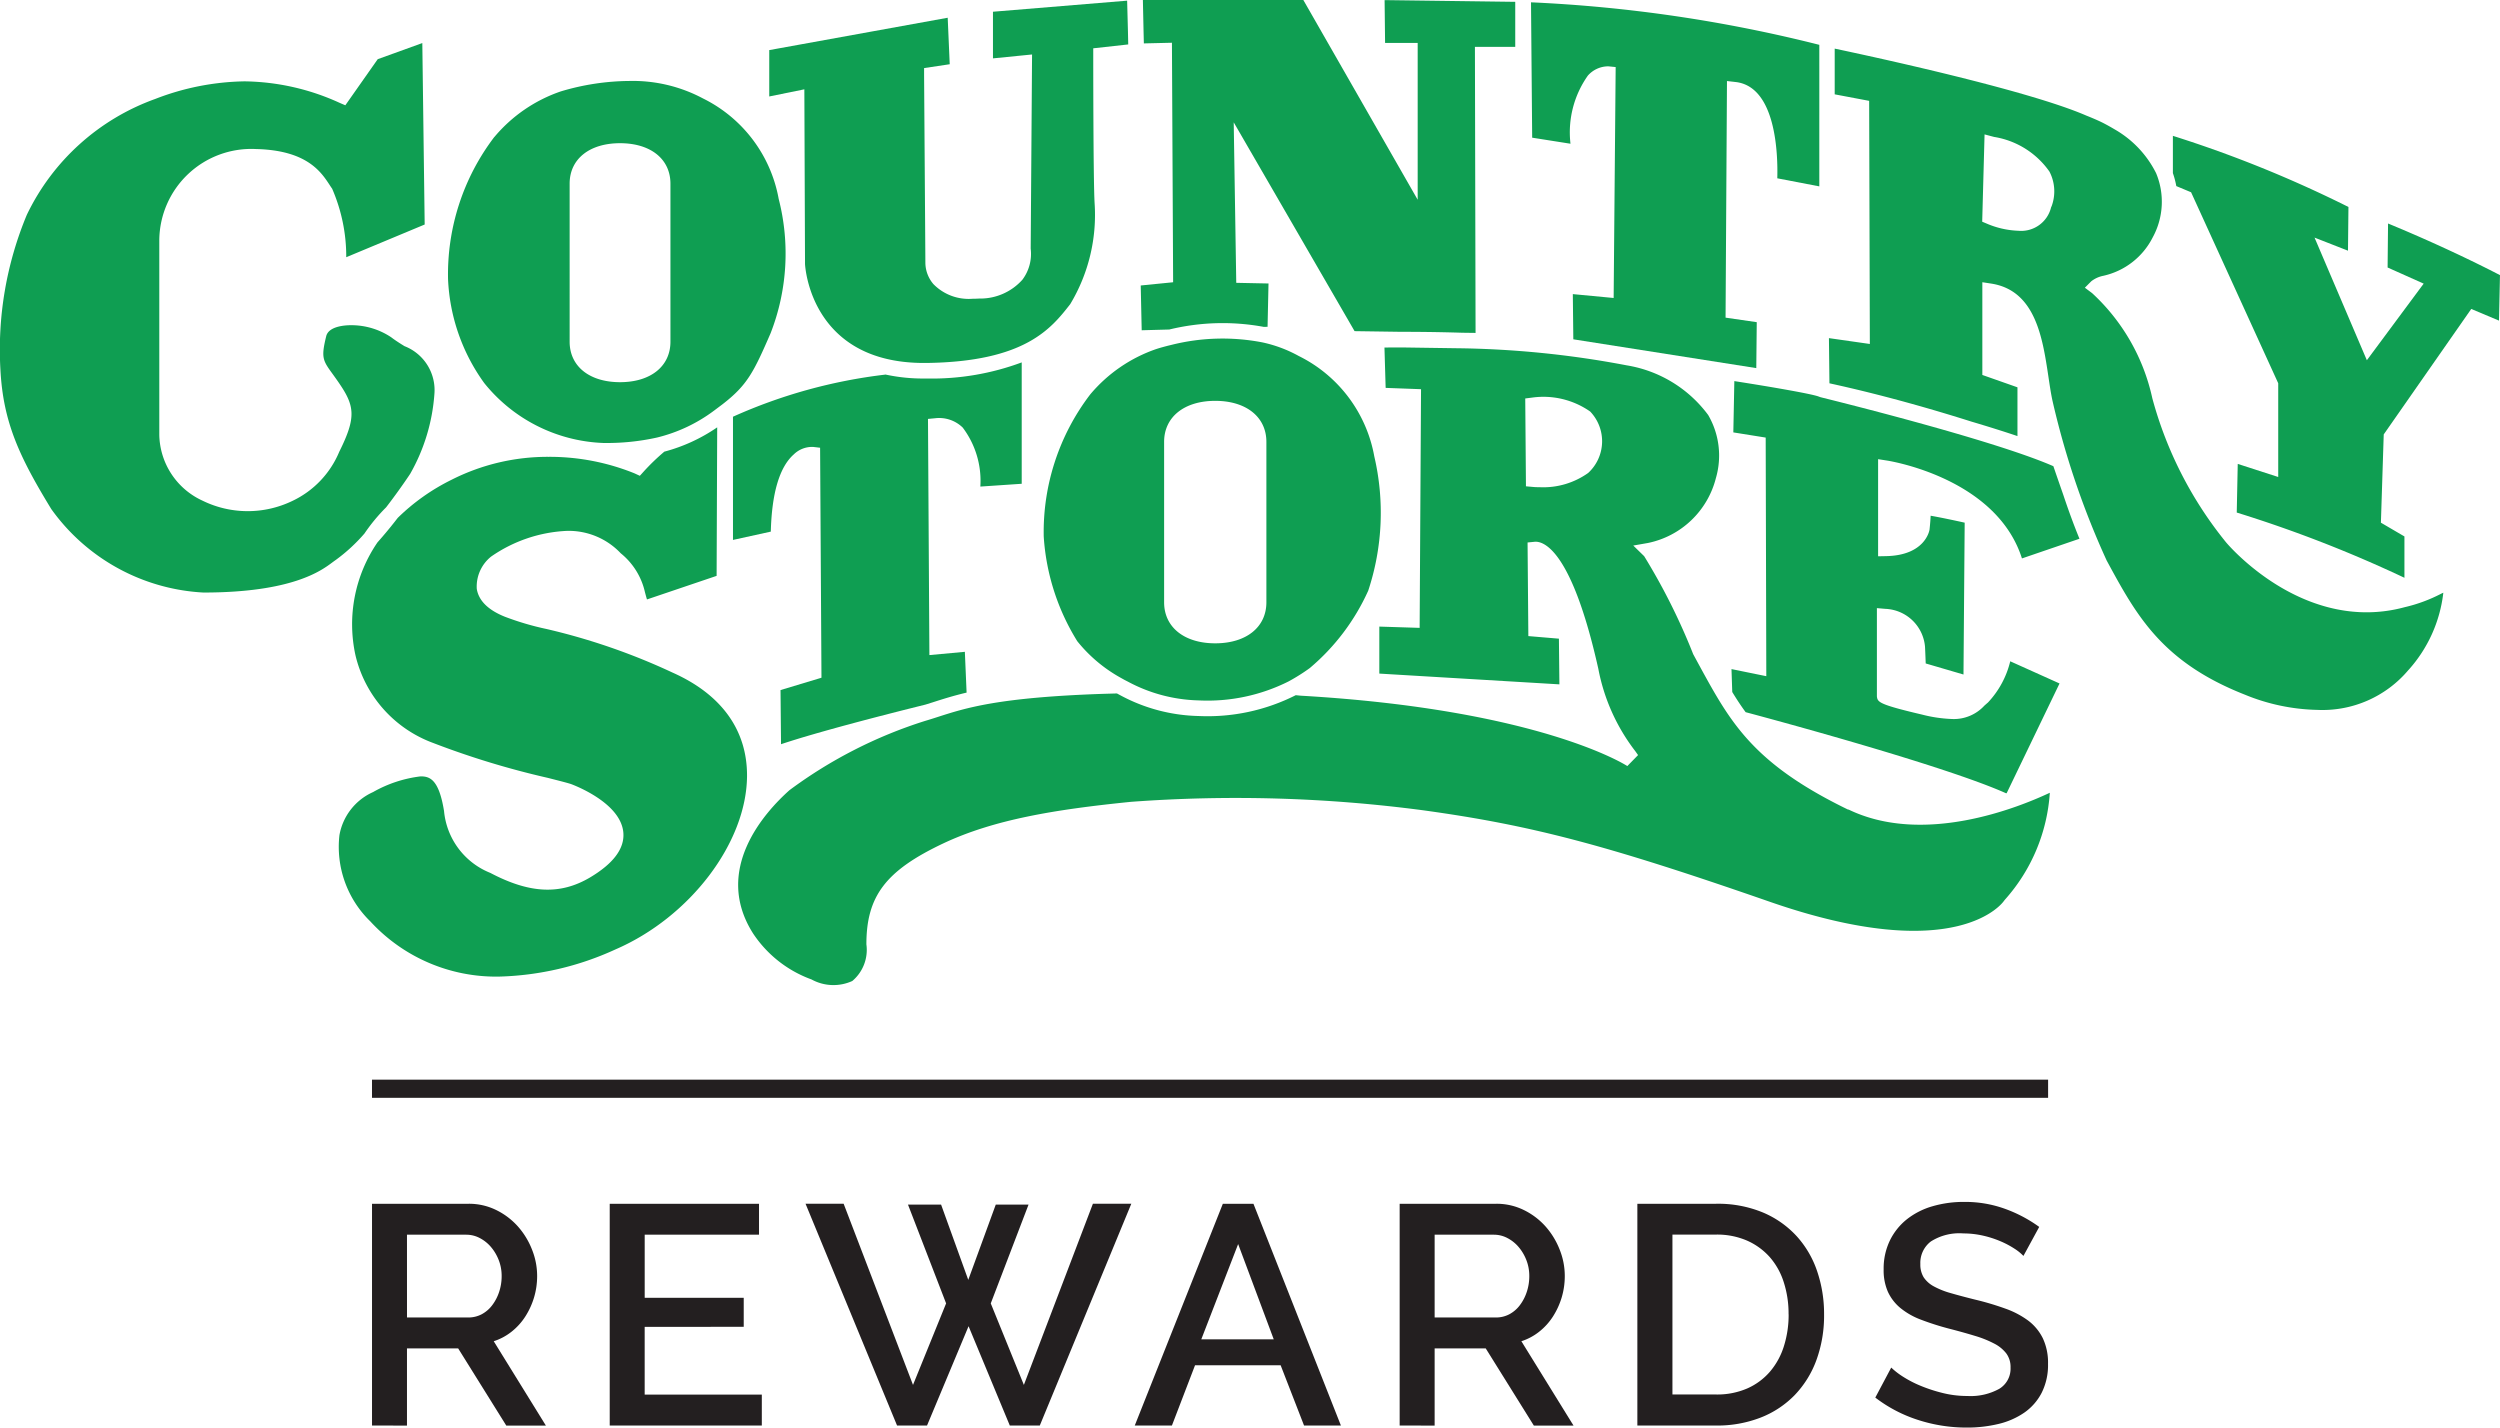
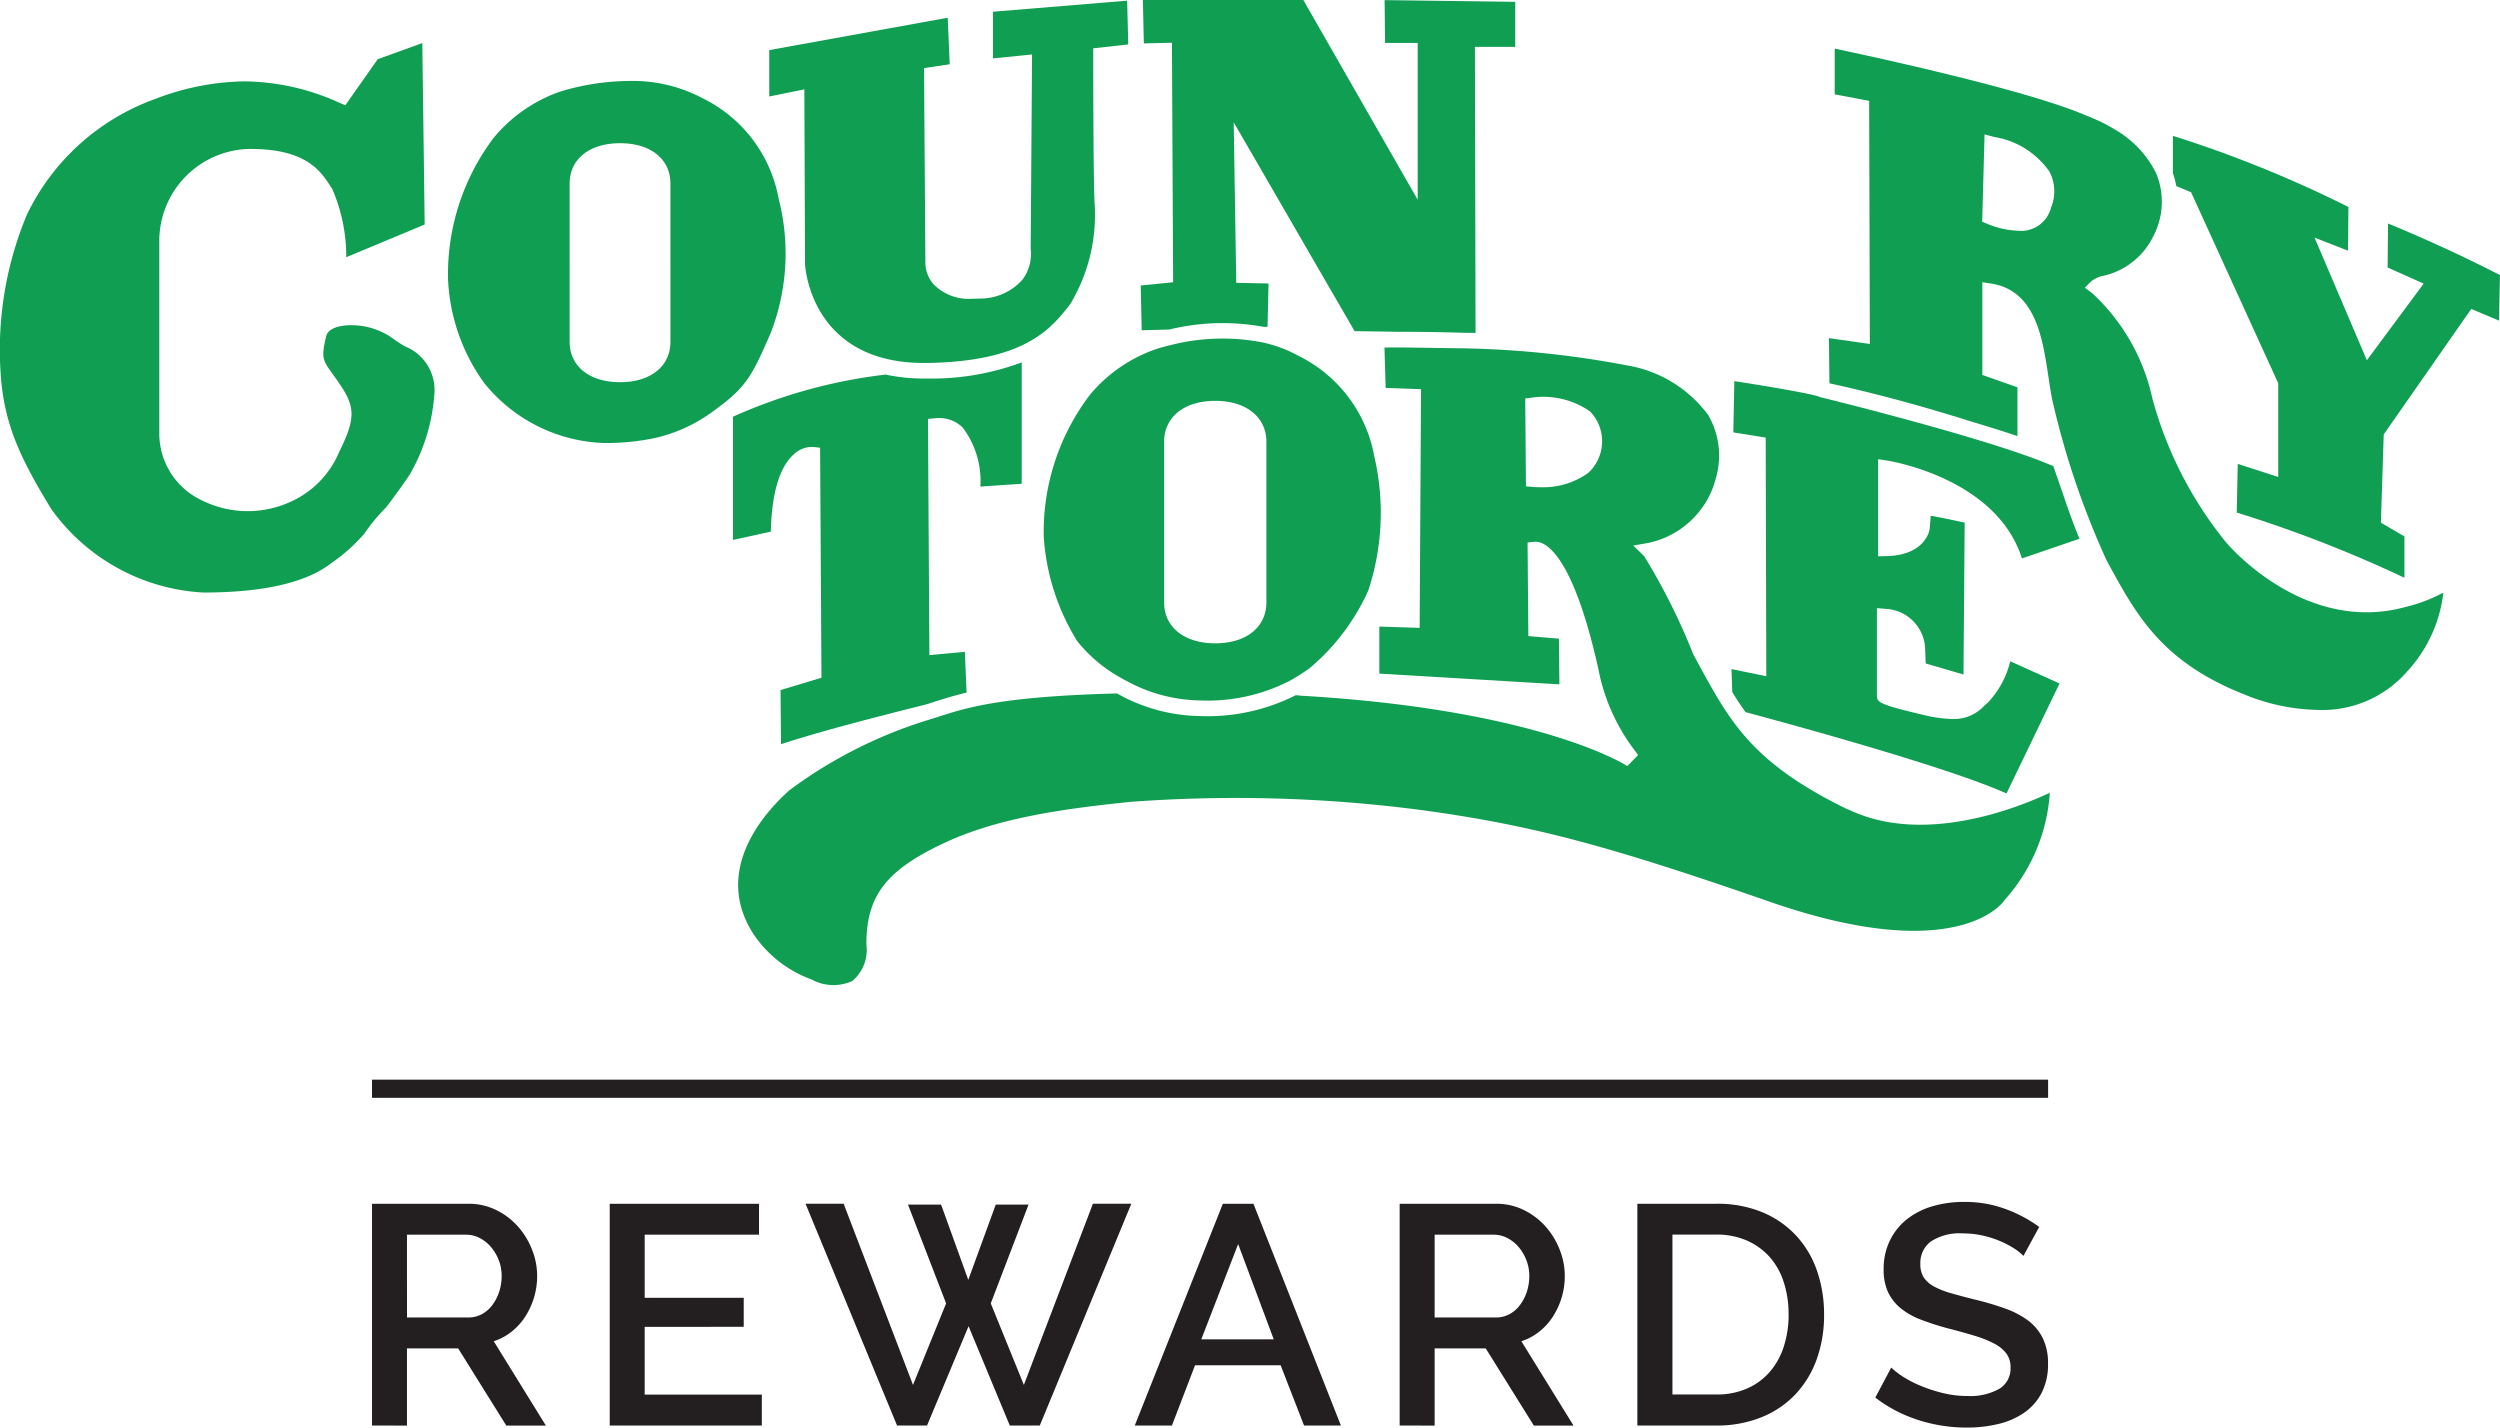
<svg xmlns="http://www.w3.org/2000/svg" id="Group_2940" data-name="Group 2940" width="124" height="70.815" viewBox="0 0 124 70.815">
  <defs>
    <clipPath id="clip-path">
      <rect id="Rectangle_1510" data-name="Rectangle 1510" width="124" height="70.815" fill="none" />
    </clipPath>
  </defs>
  <g id="Group_2939" data-name="Group 2939" clip-path="url(#clip-path)">
-     <path id="Path_2390" data-name="Path 2390" d="M59.829,67.268c.012-2.279-1.267-4.054-3.7-5.135a31.6,31.6,0,0,0-6.243-2.159,13.9,13.9,0,0,1-2.068-.609c-.833-.334-1.3-.8-1.394-1.382a1.906,1.906,0,0,1,.709-1.6,7.137,7.137,0,0,1,3.753-1.276,3.549,3.549,0,0,1,2.68,1.112,3.447,3.447,0,0,1,1.2,1.931c.027.1.058.222.1.357l3.454-1.169.029-7.367a8.438,8.438,0,0,1-2.622,1.206,10.657,10.657,0,0,0-1.025.988l-.19.21-.258-.119a11.229,11.229,0,0,0-4.268-.822,10.545,10.545,0,0,0-4.816,1.139,10.33,10.33,0,0,0-2.67,1.893c-.3.392-.645.811-1,1.21A7.188,7.188,0,0,0,40.4,61.245a6.138,6.138,0,0,0,3.855,4.379,41.616,41.616,0,0,0,5.687,1.732c.712.181,1.059.271,1.188.32.408.157,2.45,1.01,2.564,2.4.065.79-.5,1.539-1.667,2.229-1.48.87-2.993.786-4.929-.233A3.669,3.669,0,0,1,44.8,69c-.257-1.584-.715-1.717-1.162-1.717a6.273,6.273,0,0,0-2.356.778A2.892,2.892,0,0,0,39.612,70.2a5.154,5.154,0,0,0,1.534,4.278,8.468,8.468,0,0,0,6.391,2.736,14.727,14.727,0,0,0,5.755-1.343c3.709-1.6,6.518-5.3,6.537-8.609" transform="translate(-22.776 -28.775)" fill="#0f9e52" />
    <path id="Path_2391" data-name="Path 2391" d="M141.364,63.553c-4.725-2.292-5.836-4.321-7.373-7.132l-.315-.581a31.112,31.112,0,0,0-2.431-4.859l-.541-.528.743-.13a4.389,4.389,0,0,0,3.354-3.21,4,4,0,0,0-.381-3.134,6.288,6.288,0,0,0-4.042-2.464,47.623,47.623,0,0,0-8.486-.849l-2.585-.038c-.394,0-.716,0-.944.005l.059,2,1.755.065-.069,11.838-2-.063v2.331l8.932.534-.024-2.266-1.516-.128-.039-4.643.353-.035c.4-.035,1.815.3,3.157,6.3a9.627,9.627,0,0,0,1.835,4.088l.136.192-.533.545c-.039-.028-4.336-2.805-16.2-3.491l-.245-.025a9.682,9.682,0,0,1-4.829,1.033A8.555,8.555,0,0,1,105.3,57.9l-.206-.111c-.236.007-.466.013-.689.02-5.186.176-6.8.695-8.216,1.152-.206.066-.406.13-.61.19a22.75,22.75,0,0,0-6.726,3.435c-1.217,1.085-3.826,3.947-1.8,7.117a5.881,5.881,0,0,0,2.891,2.271,2.258,2.258,0,0,0,2.023.078,2.016,2.016,0,0,0,.7-1.819c0-2.392.959-3.653,3.8-5,2.521-1.191,5.549-1.688,9.321-2.068a70.776,70.776,0,0,1,14.514.422c5.384.744,9.075,1.72,17.172,4.534,9.349,3.25,11.592-.005,11.614-.039l.045-.058a8.821,8.821,0,0,0,2.232-5.309c-1.6.752-6.281,2.629-9.992.828m-12.906-16.69a3.836,3.836,0,0,1-2.388.707c-.2,0-.33-.011-.348-.014l-.35-.031-.035-4.357.339-.043a4.048,4.048,0,0,1,2.882.691,2.134,2.134,0,0,1-.1,3.047" transform="translate(-49.694 -23.394)" fill="#0f9e52" />
    <path id="Path_2392" data-name="Path 2392" d="M218.442,48.786c-3.1-1.357-11.469-3.4-11.554-3.424l-.074-.026c-.263-.119-2.267-.472-4.2-.772l-.05,2.544,1.605.257L204.2,59.2l-1.727-.352.038,1.137c.21.346.428.679.664,1,1.44.385,9.879,2.66,12.921,4.024l.027-.009,2.621-5.439-2.445-1.1a4.533,4.533,0,0,1-1.105,2.044c-.062.052-.12.106-.176.154a2.053,2.053,0,0,1-1.573.666,6.918,6.918,0,0,1-1.527-.222c-2.179-.511-2.195-.624-2.233-.9V55.824l.419.036a2.056,2.056,0,0,1,1.968,1.883c.02.4.028.657.034.825l1.874.549.059-7.532c-.637-.141-1.291-.276-1.688-.344-.008.171-.023.4-.055.69-.011.075-.24,1.275-2.151,1.314l-.4.008V48.436l.449.07c.228.037,5.428.9,6.686,4.853l2.852-.976c-.272-.664-.546-1.409-.8-2.173-.144-.411-.307-.88-.493-1.424" transform="translate(-116.591 -25.661)" fill="#0f9e52" />
    <path id="Path_2393" data-name="Path 2393" d="M264.731,22.42l1.789.8-2.818,3.8-2.595-6.083,1.659.649.023-2.168a59.542,59.542,0,0,0-8.708-3.528v1.848a4.288,4.288,0,0,1,.17.644l.733.306,4.322,9.474v4.649l-2.008-.649-.049,2.413a63.475,63.475,0,0,1,8.317,3.235v-2.05l-1.167-.683.14-4.378,4.341-6.223,1.376.579.049-2.256c-.646-.336-2.737-1.4-5.552-2.561Z" transform="translate(-146.306 -9.152)" fill="#0f9e52" />
    <path id="Path_2394" data-name="Path 2394" d="M242.609,36.5a6.9,6.9,0,0,0,1.724-3.829l-.1.046a7.63,7.63,0,0,1-1.828.675,7.17,7.17,0,0,1-1.877.251c-4.014,0-6.855-3.331-6.974-3.473a19.3,19.3,0,0,1-3.656-7.148,9.967,9.967,0,0,0-2.987-5.211l-.358-.267.316-.318a1.411,1.411,0,0,1,.593-.272,3.624,3.624,0,0,0,2.459-1.911,3.682,3.682,0,0,0,.165-3.182A5.155,5.155,0,0,0,228.049,9.7s-.4-.241-.724-.394-.7-.3-.7-.3C223.71,7.74,216.1,6.1,214.145,5.684V7.952l1.709.323.034,12.059-2.029-.29.025,2.241c2.751.6,5.25,1.332,7.043,1.9.8.237,1.573.479,2.283.718V22.484l-1.742-.613v-4.6l.447.069c2.19.343,2.543,2.7,2.828,4.6.064.428.123.831.2,1.191a40.915,40.915,0,0,0,2.7,7.961l.014.023c1.453,2.676,2.707,4.987,6.821,6.609a9.961,9.961,0,0,0,3.616.76,5.572,5.572,0,0,0,4.512-1.983M224.891,13.52l-.016.049a1.526,1.526,0,0,1-1.62,1.15,4.363,4.363,0,0,1-1.557-.35l-.237-.1.117-4.33.474.126a4.16,4.16,0,0,1,2.744,1.718,2.124,2.124,0,0,1,.1,1.741" transform="translate(-123.144 -3.273)" fill="#0f9e52" />
    <path id="Path_2395" data-name="Path 2395" d="M18.076,29.356a8.845,8.845,0,0,1,1.075-1.3c.689-.894,1.184-1.647,1.194-1.662a9.338,9.338,0,0,0,1.2-3.939,2.339,2.339,0,0,0-1.483-2.394c-.221-.137-.448-.279-.657-.439a3.559,3.559,0,0,0-2-.6c-.255,0-1.1.039-1.225.545-.262,1.072-.172,1.2.329,1.889.088.122.185.257.292.413.793,1.154.885,1.709.028,3.426a4.682,4.682,0,0,1-2.321,2.44,5.091,5.091,0,0,1-4.465-.011,3.666,3.666,0,0,1-2.142-3.268V14.8a4.565,4.565,0,0,1,4.783-4.516c2.529.056,3.238,1.131,3.66,1.773.045.07.087.135.13.193a8.445,8.445,0,0,1,.7,3.4l3.89-1.622-.117-9-2.212.8L17.128,8.115l-.29-.125a11.659,11.659,0,0,0-4.707-1.063A12.724,12.724,0,0,0,7.7,7.8a11.3,11.3,0,0,0-6.369,5.746A17.377,17.377,0,0,0,.021,21.229c.136,2.591.923,4.295,2.525,6.916a9.921,9.921,0,0,0,7.541,4.137c4.4,0,5.846-1.083,6.392-1.49.065-.048.12-.089.168-.121a8.477,8.477,0,0,0,1.429-1.315" transform="translate(0 -2.892)" fill="#0f9e52" />
    <path id="Path_2396" data-name="Path 2396" d="M91.723,13.141c.01.184.313,4.906,5.9,4.906h.132c4.888-.064,6.179-1.712,7.121-2.916a8.586,8.586,0,0,0,1.209-5.031c-.065-1.159-.066-7.061-.066-7.313V2.44l1.735-.192-.014-.648L107.7.077l-6.655.549V2.939l1.939-.193-.068,9.628a2.131,2.131,0,0,1-.411,1.544,2.8,2.8,0,0,1-2.146.934c-.111.007-.218.01-.319.01h0a2.449,2.449,0,0,1-1.947-.724,1.651,1.651,0,0,1-.4-1.027c0-.254-.064-9.262-.064-9.353l0-.337L98.9,3.23l-.1-2.306L89.949,2.529v2.3l1.741-.355Z" transform="translate(-51.794 -0.044)" fill="#0f9e52" />
    <path id="Path_2397" data-name="Path 2397" d="M97.286,58.751,97.2,56.733l-1.759.162-.07-11.714.354-.033a1.673,1.673,0,0,1,1.369.463,4.381,4.381,0,0,1,.874,2.926l2.052-.139v-6.02a12.779,12.779,0,0,1-4.7.8l-.143,0a8.823,8.823,0,0,1-1.925-.2l0,.006a25.777,25.777,0,0,0-7.553,2.088v6.111l1.876-.412c.05-1.918.433-3.207,1.141-3.831a1.3,1.3,0,0,1,.963-.369l.341.04.068,11.407-2.031.613.025,2.685c1.794-.6,4.974-1.421,7.165-1.965l.357-.112c.5-.16,1.017-.326,1.691-.485" transform="translate(-49.343 -24.403)" fill="#0f9e52" />
-     <path id="Path_2398" data-name="Path 2398" d="M179.082,6.986l1.9.3a4.871,4.871,0,0,1,.864-3.382,1.355,1.355,0,0,1,.961-.456l.063,0,.353.035-.1,11.454-2.025-.192.025,2.242,9.075,1.428.023-2.278-1.547-.225.07-11.736.428.049c2.02.227,2.1,3.614,2.068,4.776l2.084.4V2.381A71.247,71.247,0,0,0,179.024.272Z" transform="translate(-103.086 -0.157)" fill="#0f9e52" />
    <path id="Path_2399" data-name="Path 2399" d="M126.04,56.512l.194.1a7.793,7.793,0,0,0,3.491.923,8.957,8.957,0,0,0,4.465-.942,9.486,9.486,0,0,0,1.051-.662,10.835,10.835,0,0,0,2.9-3.841,12.3,12.3,0,0,0,.3-6.657,6.919,6.919,0,0,0-3.748-4.981,6.553,6.553,0,0,0-1.8-.674,10.4,10.4,0,0,0-4.517.124c-.284.067-.535.137-.733.2a7.43,7.43,0,0,0-3.291,2.255,11.244,11.244,0,0,0-2.307,7.053,11.192,11.192,0,0,0,1.664,5.189,7.282,7.282,0,0,0,2.154,1.814Zm1.976-11.8c0-1.236,1-2.035,2.536-2.035s2.537.8,2.537,2.035v7.957c0,1.236-1,2.035-2.537,2.035s-2.536-.8-2.536-2.035Z" transform="translate(-70.276 -22.795)" fill="#0f9e52" />
    <path id="Path_2400" data-name="Path 2400" d="M54.683,12.239a11.243,11.243,0,0,0-2.3,7.053,9.486,9.486,0,0,0,1.793,5.156,7.961,7.961,0,0,0,5.885,2.974,11.462,11.462,0,0,0,2.687-.269,7.8,7.8,0,0,0,2.829-1.335L66,25.5c1.228-.951,1.542-1.587,2.383-3.524a10.879,10.879,0,0,0,.4-6.658,6.925,6.925,0,0,0-3.749-4.981,7.409,7.409,0,0,0-3.666-.87,12.082,12.082,0,0,0-3.388.516,7.434,7.434,0,0,0-3.292,2.255m3.726,2.322c0-1.22.981-2.006,2.5-2.006s2.5.787,2.5,2.006V22.4c0,1.218-.981,2.007-2.5,2.007s-2.5-.789-2.5-2.007Z" transform="translate(-30.16 -5.451)" fill="#0f9e52" />
    <path id="Path_2401" data-name="Path 2401" d="M133.5,0l.032,1.488.016.665,1.393-.033L135,14l-1.607.16.048,2.221,1.368-.037a11.2,11.2,0,0,1,4.69-.13l.185-.005.047-2.148-1.6-.033-.126-7.96L144,16.425l2.283.033c.766,0,1.835.008,3.055.046l.663.009-.032-14.189h2V.091l-6.48-.086.024,2.124h1.617V9.907L141.458,0Z" transform="translate(-76.813)" fill="#0f9e52" />
    <rect id="Rectangle_1509" data-name="Rectangle 1509" width="83.135" height="0.901" transform="translate(18.451 53.551)" fill="#231f20" />
    <path id="Path_2402" data-name="Path 2402" d="M43.5,151.759v-11h4.787a3.051,3.051,0,0,1,1.371.31,3.5,3.5,0,0,1,1.077.814,3.825,3.825,0,0,1,.7,1.147,3.511,3.511,0,0,1,.255,1.309,3.694,3.694,0,0,1-.154,1.069,3.769,3.769,0,0,1-.434.945,3.08,3.08,0,0,1-.682.752,2.8,2.8,0,0,1-.883.472l2.587,4.184H50.16l-2.386-3.827H45.234v3.827Zm1.735-5.36h3.037a1.4,1.4,0,0,0,.674-.163,1.587,1.587,0,0,0,.519-.45,2.254,2.254,0,0,0,.341-.658,2.469,2.469,0,0,0,.124-.79,2.139,2.139,0,0,0-.147-.79,2.273,2.273,0,0,0-.387-.65,1.85,1.85,0,0,0-.558-.442,1.429,1.429,0,0,0-.658-.163H45.234Z" transform="translate(-25.048 -81.052)" fill="#231f20" />
    <path id="Path_2403" data-name="Path 2403" d="M78.839,150.224v1.534H71.295v-11H78.7v1.534h-5.67v3.129h4.912v1.441H73.029v3.362Z" transform="translate(-41.053 -81.051)" fill="#231f20" />
    <path id="Path_2404" data-name="Path 2404" d="M99.275,140.8h1.642l1.348,3.734,1.364-3.734h1.626l-1.874,4.9,1.642,4.044,3.424-8.986h1.905l-4.539,11h-1.488l-2.045-4.926-2.06,4.926H98.733l-4.539-11h1.89l3.44,8.986,1.642-4.044Z" transform="translate(-54.239 -81.052)" fill="#231f20" />
    <path id="Path_2405" data-name="Path 2405" d="M137.059,140.758h1.518l4.338,11h-1.828l-1.161-2.99H135.68l-1.147,2.99H132.69Zm2.525,6.724-1.766-4.726-1.828,4.726Z" transform="translate(-76.406 -81.051)" fill="#231f20" />
    <path id="Path_2406" data-name="Path 2406" d="M163.665,151.759v-11h4.787a3.051,3.051,0,0,1,1.371.31,3.494,3.494,0,0,1,1.077.814,3.826,3.826,0,0,1,.7,1.147,3.511,3.511,0,0,1,.255,1.309,3.694,3.694,0,0,1-.154,1.069,3.77,3.77,0,0,1-.434.945,3.08,3.08,0,0,1-.682.752,2.8,2.8,0,0,1-.883.472l2.587,4.184h-1.968l-2.386-3.827H165.4v3.827Zm1.735-5.36h3.037a1.4,1.4,0,0,0,.674-.163,1.587,1.587,0,0,0,.519-.45,2.253,2.253,0,0,0,.341-.658,2.469,2.469,0,0,0,.124-.79,2.139,2.139,0,0,0-.147-.79,2.273,2.273,0,0,0-.387-.65,1.85,1.85,0,0,0-.558-.442,1.429,1.429,0,0,0-.658-.163H165.4Z" transform="translate(-94.242 -81.052)" fill="#231f20" />
    <path id="Path_2407" data-name="Path 2407" d="M191.458,151.758v-11h3.9a5.806,5.806,0,0,1,2.332.434,4.79,4.79,0,0,1,1.673,1.177,4.922,4.922,0,0,1,1.015,1.743,6.535,6.535,0,0,1,.341,2.13,6.436,6.436,0,0,1-.38,2.269,4.963,4.963,0,0,1-1.077,1.736,4.774,4.774,0,0,1-1.689,1.116,5.944,5.944,0,0,1-2.215.395Zm7.5-5.516a5.07,5.07,0,0,0-.241-1.6,3.478,3.478,0,0,0-.7-1.248,3.276,3.276,0,0,0-1.131-.814,3.729,3.729,0,0,0-1.519-.294h-2.169v7.932h2.169a3.737,3.737,0,0,0,1.541-.3,3.175,3.175,0,0,0,1.131-.837,3.591,3.591,0,0,0,.689-1.263,5.169,5.169,0,0,0,.233-1.58" transform="translate(-110.245 -81.051)" fill="#231f20" />
    <path id="Path_2408" data-name="Path 2408" d="M226.634,143.24a2.38,2.38,0,0,0-.45-.364,4.477,4.477,0,0,0-.689-.364,4.987,4.987,0,0,0-.867-.279,4.378,4.378,0,0,0-.968-.109,2.628,2.628,0,0,0-1.619.4,1.332,1.332,0,0,0-.52,1.115,1.212,1.212,0,0,0,.163.658,1.4,1.4,0,0,0,.5.45,3.956,3.956,0,0,0,.853.34q.51.148,1.193.318a13.825,13.825,0,0,1,1.51.449,4.336,4.336,0,0,1,1.139.6,2.462,2.462,0,0,1,.72.876,2.836,2.836,0,0,1,.255,1.263,3.054,3.054,0,0,1-.318,1.441,2.706,2.706,0,0,1-.867.984,3.811,3.811,0,0,1-1.278.557,6.565,6.565,0,0,1-1.564.178,7.786,7.786,0,0,1-2.425-.38,6.968,6.968,0,0,1-2.115-1.107l.79-1.488a3.714,3.714,0,0,0,.581.45,5.489,5.489,0,0,0,.883.456,7.611,7.611,0,0,0,1.093.356,5,5,0,0,0,1.224.147,2.932,2.932,0,0,0,1.58-.357,1.169,1.169,0,0,0,.557-1.053,1.127,1.127,0,0,0-.21-.7,1.776,1.776,0,0,0-.6-.489,5.255,5.255,0,0,0-.946-.38q-.557-.171-1.27-.355a13.327,13.327,0,0,1-1.433-.457,3.6,3.6,0,0,1-1.014-.581,2.282,2.282,0,0,1-.612-.8,2.646,2.646,0,0,1-.209-1.108,3.194,3.194,0,0,1,.31-1.433,3.055,3.055,0,0,1,.844-1.053,3.7,3.7,0,0,1,1.263-.643,5.513,5.513,0,0,1,1.58-.217,5.8,5.8,0,0,1,2.061.357,6.826,6.826,0,0,1,1.658.883Z" transform="translate(-126.272 -80.946)" fill="#231f20" />
  </g>
</svg>